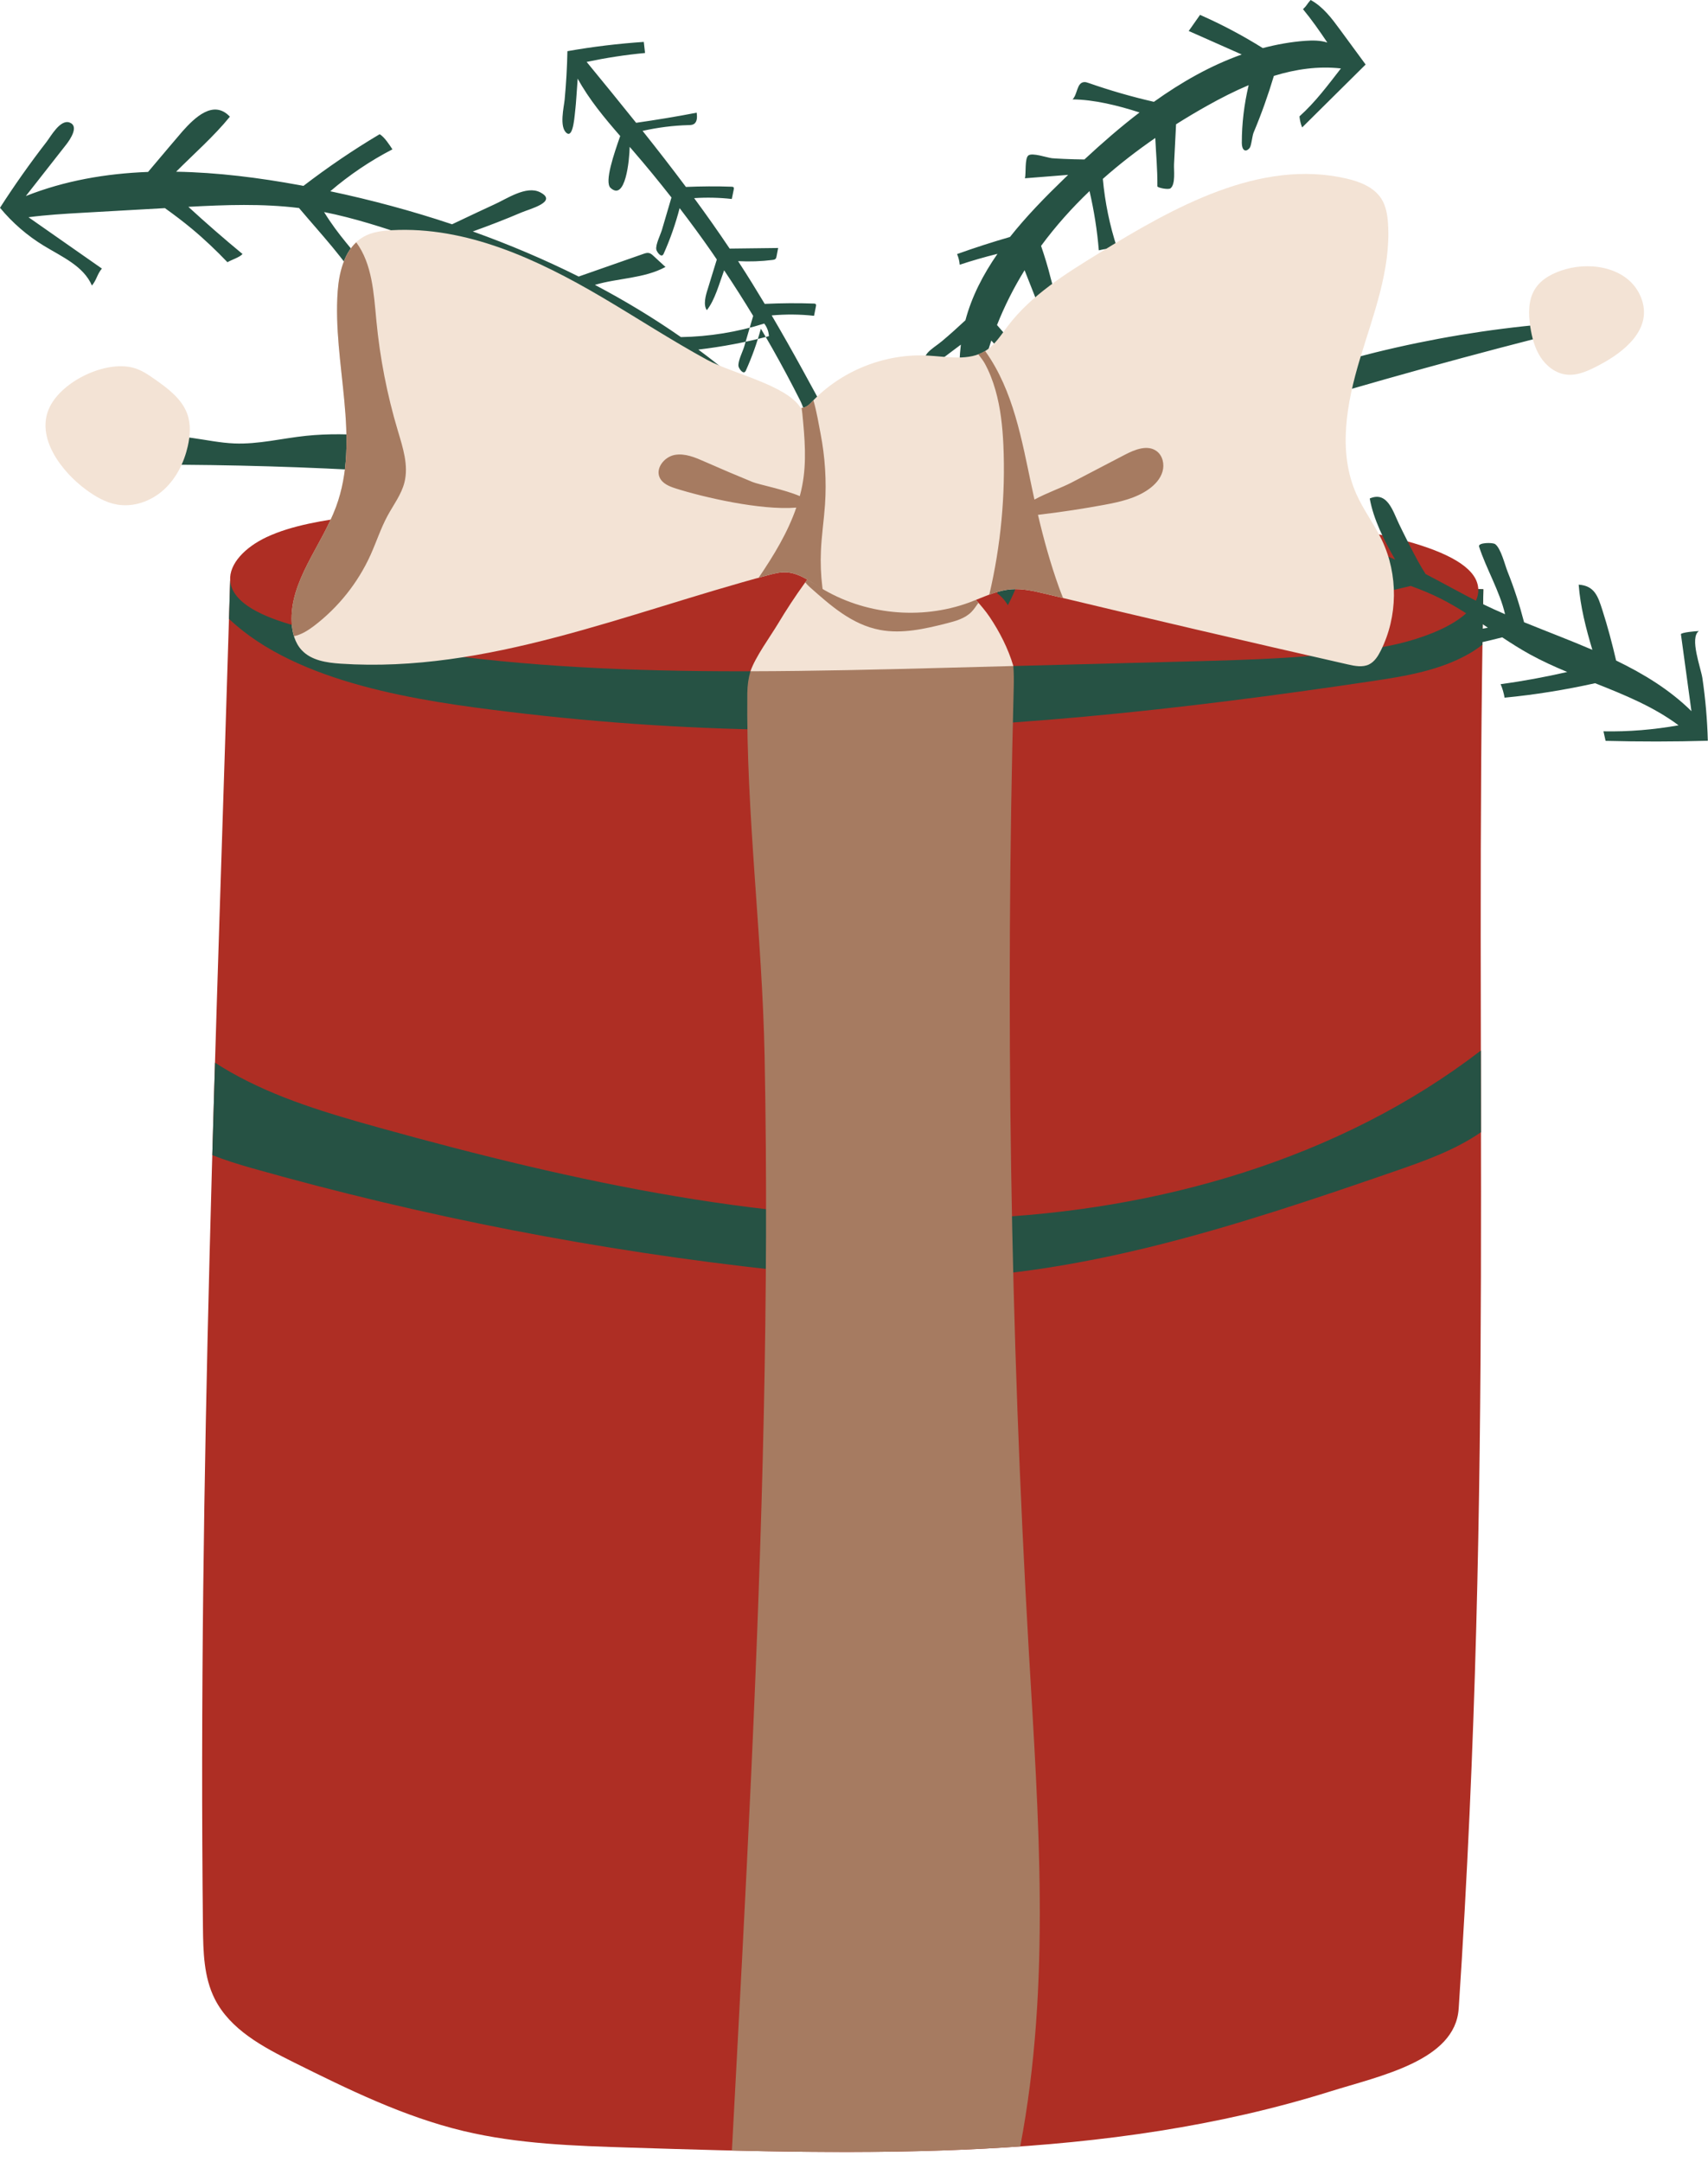
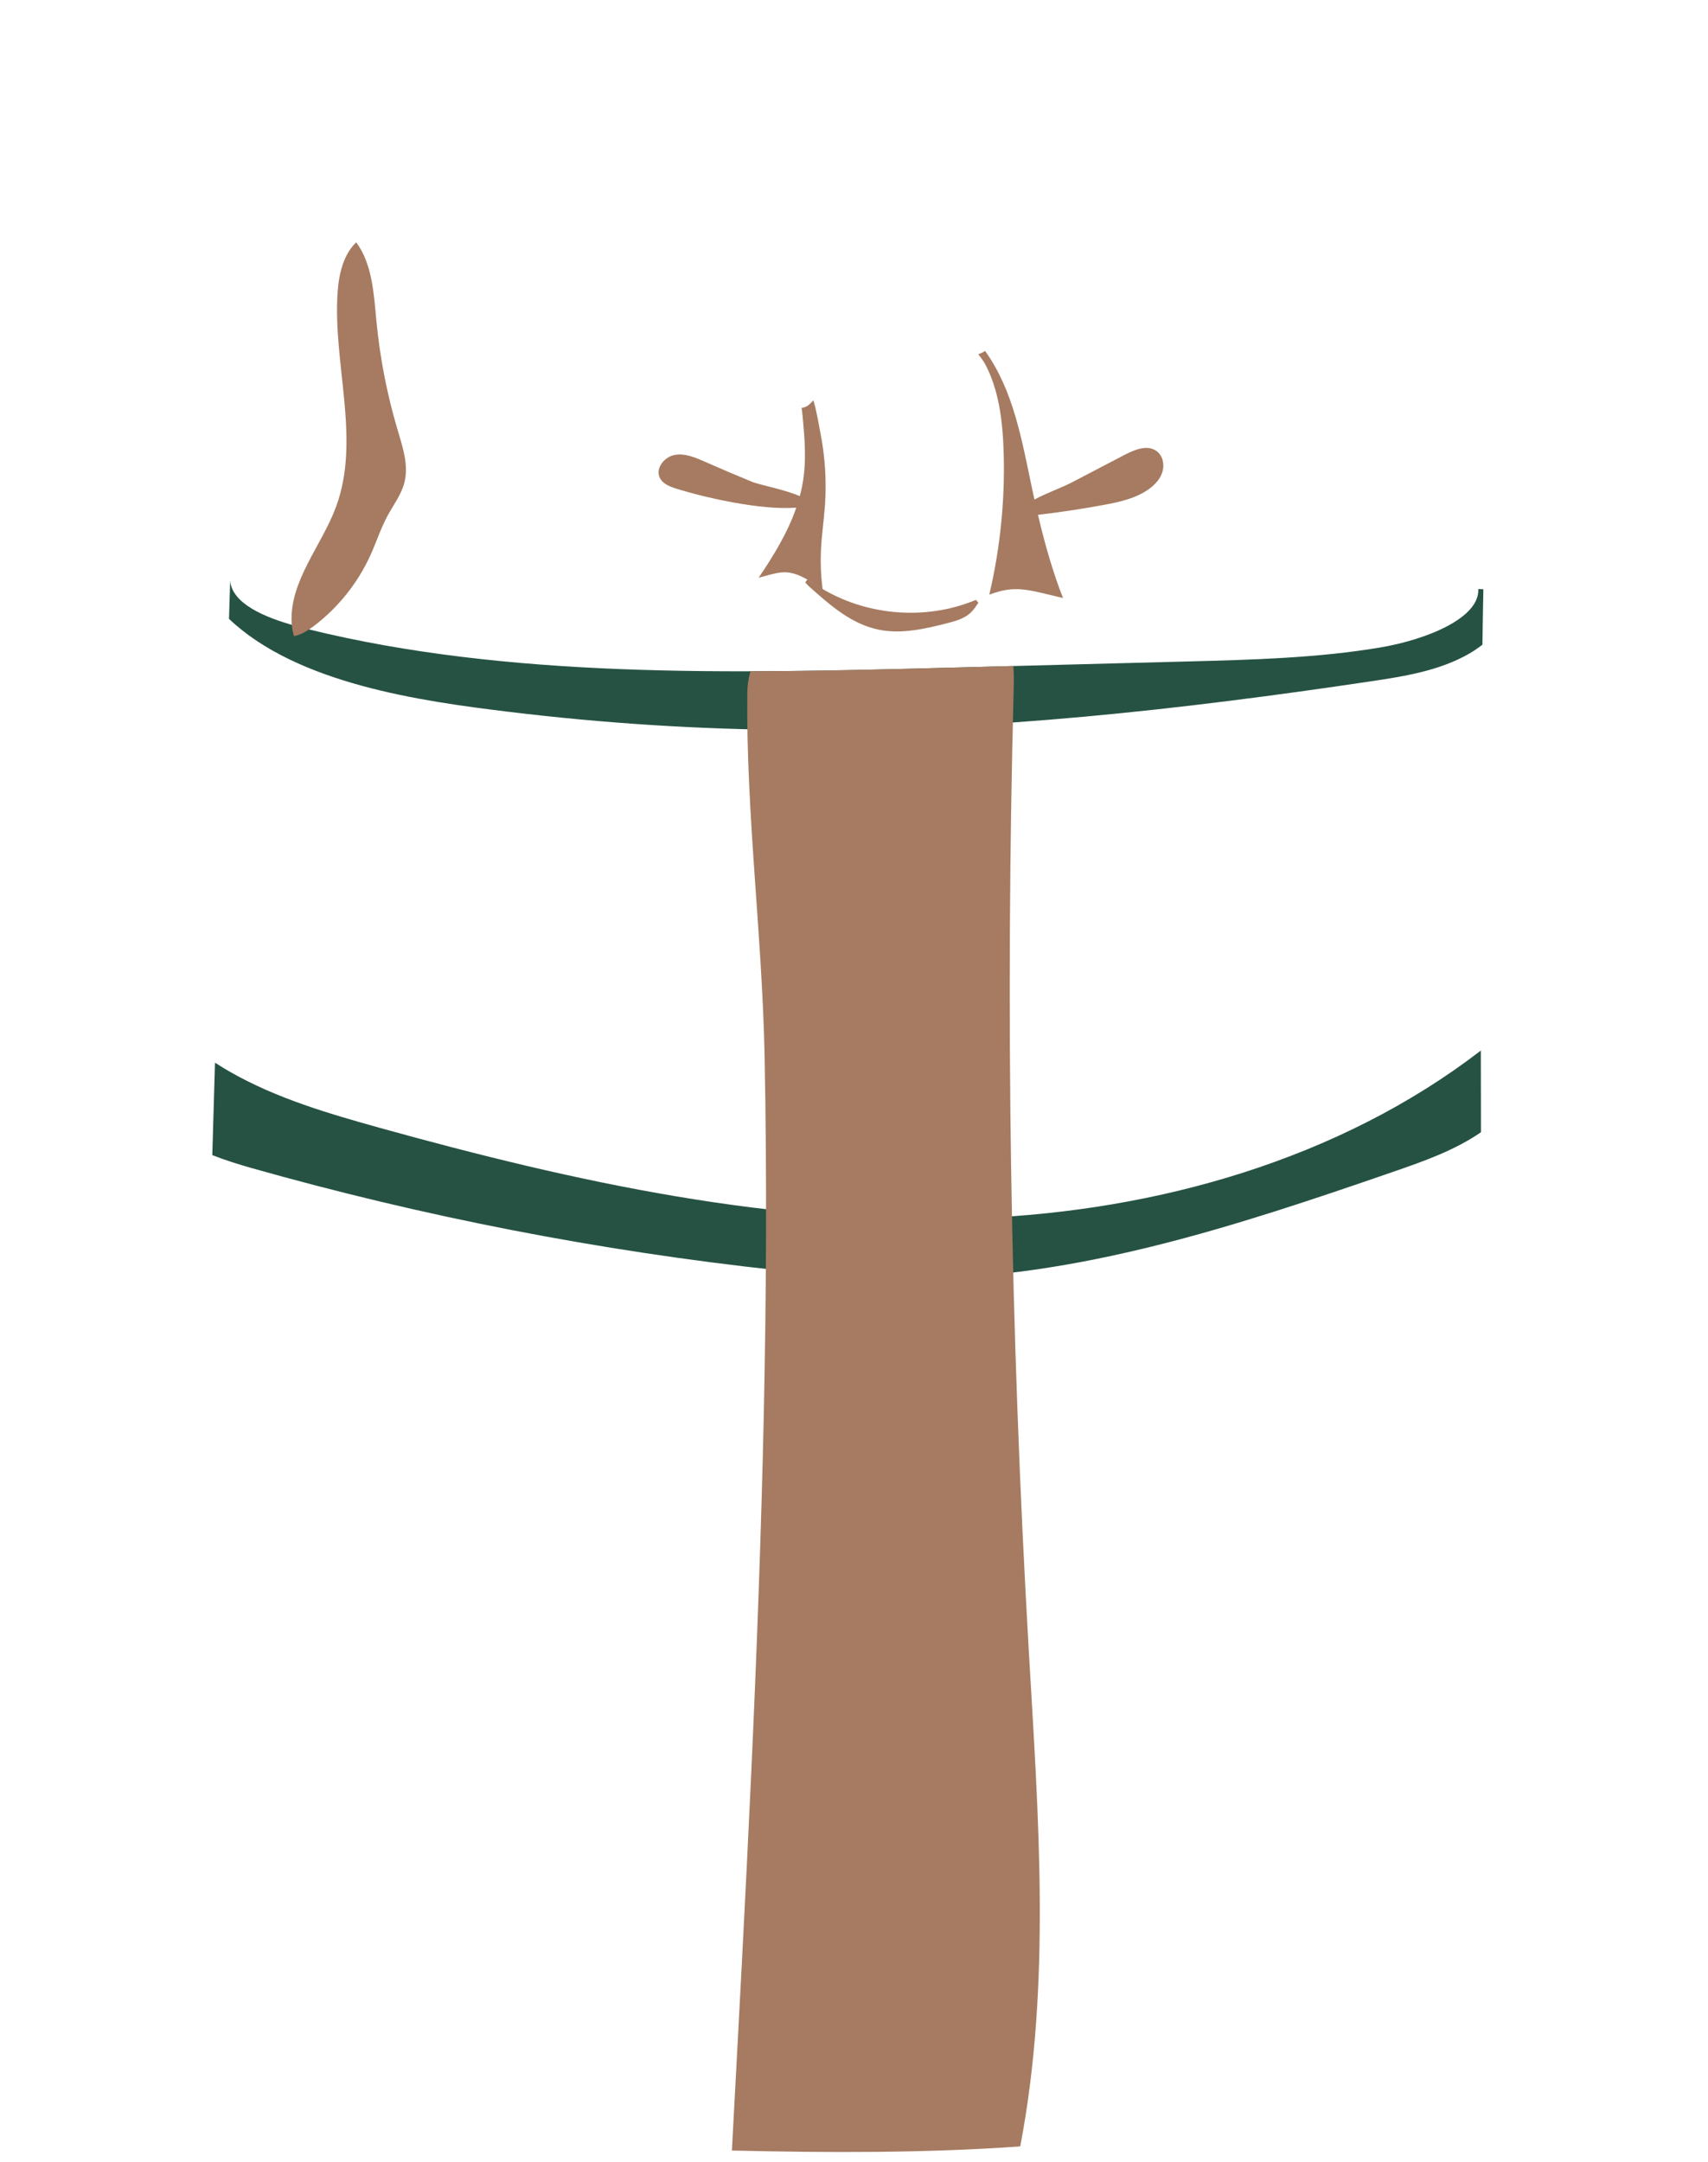
<svg xmlns="http://www.w3.org/2000/svg" fill="#000000" height="502.3" preserveAspectRatio="xMidYMid meet" version="1.1" viewBox="0.0 0.0 396.9 502.3" width="396.9" zoomAndPan="magnify">
  <defs>
    <clipPath id="clip1">
-       <path d="m0 0h396.86v173h-396.86z" />
-     </clipPath>
+       </clipPath>
  </defs>
  <g id="surface1">
    <g id="change1_1">
-       <path d="m338.96 466.7c-0.8 12.08-18.27 15.6-29.83 19.22-52.14 16.33-107.95 14.77-162.56 13.06-13.05-0.41-26.21-0.83-38.9-3.87-13.818-3.31-26.705-9.63-39.428-15.96-7.144-3.56-14.75-7.6-18.34-14.73-2.558-5.07-2.679-10.98-2.742-16.67-1.14-104.87 3.168-208.07 6.328-312.91-0.25-3.84 3.43-7.68 8.469-10.05 5.895-2.76 13.289-3.91 20.496-4.87 45.227-6.05 93.247-7.97 139.25-4.44 23.62 1.82 115.74 2.76 121.52 19.83 0.18 0.53 0.27 1.05 0.3 1.55 0.39 0.02 0.79 0.03 1.18 0.05-2.09 110.11 2.48 206.06-5.74 329.79" fill="#ae2e24" />
-     </g>
+       </g>
    <g clip-path="url(#clip1)" id="change2_1">
      <path d="m395.6 157.57c-0.35-2.37-3.05-9.4-0.82-10.95-0.37-0.02-4.23 0.31-4.17 0.75 0.81 5.95 1.62 11.9 2.44 17.86-5.03-4.96-11.05-8.64-17.5-11.76-0.92-3.95-1.96-7.88-3.2-11.74-1.01-3.15-1.8-5.64-5.5-5.89 0.38 5.04 1.69 10.21 3.18 15.14-5.21-2.23-10.58-4.26-15.87-6.41-1.04-4.02-2.32-7.97-3.86-11.82-0.6-1.51-1.52-5.33-2.85-6.32-0.59-0.44-4.04-0.38-3.75 0.55 1.57 4.96 4.85 10.47 6.04 15.73-1.75-0.76-3.49-1.54-5.19-2.37-4.5-2.18-8.84-4.68-13.27-6.97-2.19-3.3-5.71-10.67-6.22-11.72-1.35-2.78-2.66-7.62-6.76-5.83 0.84 4.78 3.34 9.78 5.9 14.2-0.36-0.16-0.72-0.32-1.09-0.47-5.87-2.35-11.98-3.82-18.21-4.77-2.26-5.3-7.34-16.29-9.19-16.85-4.53-1.38-0.46 5.75 0.17 7.4 1.1 2.87 2.12 5.78 3.07 8.7-5.95-0.61-11.97-0.84-17.96-0.98-0.03-0.06-0.04-0.12-0.07-0.18-1.8-3.59-3.47-7.25-5.02-10.95-1.22-2.93-2.13-7.58-5.92-3.96 1.66 4.83 3.19 9.72 4.58 14.64 0.03 0.1 0.05 0.21 0.07 0.32-4.81-0.09-9.63-0.18-14.44-0.27-1.55-2.87-6.85-15.17-10.38-14.5-2.09 0.4 1.69 4.7 2.48 5.97 1.76 2.83 3.52 5.65 5.28 8.49-4.92-0.1-9.83-0.19-14.75-0.28-0.74-0.01-1.48-0.03-2.22-0.04-1.25-1.7-5.54-7.41-5.98-8.05-1.77-2.55-2.95-6.52-6.17-3.69 1.66 2.59 3.92 4.95 5.86 7.35 0.89 1.1 1.79 2.24 2.21 3.59 0.08 0.24 0.11 0.49 0.15 0.74-12.29-0.16-24.63 0.05-36.57 2.83 1.83 1.8 0.85 2.76 2.69 4.56 11.17-2.33 22.5-3.87 33.89-4.6-0.06 0.44-0.14 0.89-0.23 1.32-0.87 4.07-2.49 7.99-4.76 11.48 1.02 0.74 1.88 1.7 2.51 2.8 1.87-3.55 3.27-7.35 4.12-11.27 0.33-1.51 0.62-3.1 1.24-4.49 5.84-0.31 11.69-0.4 17.55-0.29-3.07 3.85-6.13 7.7-9.19 11.55l2.31 2.04c3.24-4.51 6.49-9.02 9.73-13.53 4.28 0.14 8.55 0.38 12.81 0.74-3.84 2.94-8.12 5.32-12.68 6.95 0.59 0.66 1.19 1.32 1.78 1.98 5.54-2.44 10.91-5.28 16.08-8.44 5.74 0.61 11.47 1.42 17.15 2.44 0.52 0.09 1.03 0.21 1.55 0.3-5.79 2.97-11.85 5.4-18.11 7.18 0.26 0.94 0.81 1.81 1.57 2.43 7.3-2.55 14.49-5.44 21.55-8.63 3.2 0.65 6.39 1.33 9.58 2.04 3.45 0.77 6.9 1.58 10.3 2.53-5.93 1.69-11.92 3.14-17.97 4.32 0.39 1.03 0.79 2.06 1.18 3.08 7.69-1.8 15.39-3.61 23.08-5.41 2.39 0.86 4.74 1.82 7.02 2.98 3.81 1.93 7.36 4.32 10.9 6.72-6.14 1.24-13.36 2.17-18.84 3.33 0.23 1.01 0.47 2.02 0.71 3.03 7.24-0.91 14.41-2.31 21.47-4.12 2.11 1.4 4.25 2.76 6.47 3.98 2.78 1.53 5.68 2.84 8.63 4.07-5.12 1.17-10.28 2.13-15.48 2.83 0.43 1.01 0.74 2.06 0.92 3.14 7.07-0.68 14.1-1.82 21.04-3.36 6.84 2.71 13.62 5.47 19.39 9.78-5.76 1.02-11.61 1.51-17.45 1.4 0.16 0.74 0.32 1.47 0.49 2.21 7.92 0.21 15.84 0.2 23.76-0.02-0.13-4.87-0.55-9.72-1.26-14.54zm-75.93-75.699c-11.37 2.801-22.55 6.356-33.44 10.645-2.77 1.089-11.62 3.004-11.32 6.531 0.41 4.903 9.73 0.152 11.86-0.512 23.37-7.254 46.93-13.926 70.63-20 0.83-0.215 1.72-0.469 2.23-1.156 0.51-0.688 0.28-1.93-0.56-2.063-13.27 1.172-26.46 3.372-39.4 6.555zm-230.63 27.669c8.84 0.53 17.677 1.2 26.497 1.99 4.23 0.38 16.6 3.99 18.78-0.96-20.01-3.68-42.726-11.433-63.222-9.31-5.555 0.58-11.059 2-16.641 1.77-6.492-0.26-13.047-2.75-19.344-1.13 0.27 2.02 0.539 4.04 0.805 6.06 17.719 0 35.437 0.52 53.125 1.58zm109.46 9.32c-4.02-6.06-8.5-11.74-13.35-17.06 3.38 0.8 6.76 1.6 10.14 2.4 0.11-1.1 0.21-2.21 0.32-3.31 0.03-0.32 0.05-0.68-0.14-0.933-0.21-0.266-0.58-0.324-0.91-0.367-4.77-0.602-9.49-1.551-14.13-2.77-5.64-5.64-11.72-10.836-18.15-15.597 5.53-0.653 11.02-1.684 16.4-3.121-0.05-1.055-0.44-2.094-1.09-2.926-6.25 1.976-12.79 3.035-19.36 3.144-6.37-4.437-13.05-8.48-19.99-12.132 5.38-1.602 11.44-1.461 16.4-4.161-0.92-0.851-1.84-1.703-2.77-2.554-0.31-0.293-0.65-0.594-1.07-0.684-0.43-0.094-0.87 0.055-1.29 0.199-5.01 1.754-10.03 3.512-15.04 5.266-7.95-3.977-16.18-7.457-24.6-10.477 3.81-1.367 7.58-2.82 11.29-4.406 1.89-0.809 8.61-2.504 4.35-4.695-3.23-1.656-7.81 1.57-10.69 2.844-0.68 0.304-6.18 2.871-9.77 4.589-9.296-3.109-18.777-5.656-28.3-7.671 4.422-3.786 9.273-7.067 14.441-9.739-0.722-1.097-1.839-2.84-2.964-3.519-6.137 3.64-12.047 7.668-17.711 12.008-0.274-0.051-0.551-0.11-0.825-0.157-9.418-1.734-19.132-2.969-28.765-3.136 4.191-4.204 8.808-8.243 12.496-12.786-3.824-4.07-8.211 0.266-10.988 3.368-0.614 0.683-4.961 5.843-8.024 9.468-9.785 0.367-19.387 2.028-28.406 5.602 3.129-3.985 6.254-7.973 9.379-11.957 0.984-1.258 3.015-4.309 0.793-5.121-2.184-0.797-4.352 3.195-5.367 4.508-3.825 4.937-7.434 10.043-10.809 15.296 2.879 3.489 6.348 6.493 10.211 8.84 4.199 2.555 9.211 4.711 11.148 9.231 1.141-1.375 1.172-2.574 2.317-3.946-5.684-3.976-11.371-7.953-17.055-11.925 4.152-0.547 8.344-0.797 12.527-1.035 6.391-0.36 12.782-0.719 19.172-1.083 2.133 1.528 4.227 3.106 6.242 4.782 2.918 2.425 5.668 5.051 8.293 7.789 0.676-0.453 3.067-1.227 3.485-1.926-4.285-3.535-8.477-7.191-12.57-10.945 8.585-0.469 17.207-0.778 25.714 0.277 5.504 6.523 10.239 11.387 15.043 19.074 1.36-0.566 3.246-0.586 4.602-1.152-1.332-0.598-1.965-1.496-2.856-2.656-4.246-5.555-7.621-8.86-10.961-14.328 6.965 1.386 13.758 3.593 20.485 5.89 2.824 0.961 5.623 1.981 8.433 2.973 3.65 7.031 7.14 14.144 10.45 21.34 1.12-0.325 2.23-0.649 3.34-0.969-3.48-5.875-6.37-12.106-8.63-18.555 6 2.164 11.99 4.371 17.94 6.668 0.94 0.363 1.89 0.738 2.83 1.11 0.29 2.031 1.11 3.832 1.11 5.98 0 1.441-0.17 2.891 0.01 4.316 0.45 3.45 2.96 6.637 2.31 10.055 1.48 0.145 3.01-0.183 4.3-0.926-1.42-5.851-2.57-11.765-3.5-17.714 3.82 1.582 7.61 3.277 11.25 5.253 3.44 1.875 6.72 3.989 9.87 6.278 0.69 3.289 0.84 6.695 0.41 10.031-0.28 2.172-0.83 4.254-1.53 6.32-0.19 0.563-1.03 1.887-0.69 2.496 0.21 0.384 2.05 0.884 2.28 0.454 2.61-4.817 4.02-10.266 4.15-15.747 4.32 3.539 8.38 7.43 12.21 11.571-0.62 3.023-1.37 6.016-2.33 8.956-1.01 3.09-3.18 6.51-3.71 9.6 0.32 0.15 3.24 1.6 3.04 1.93 2.87-4.71 5.23-9.74 6.99-14.97 0.08-0.23 0.17-0.46 0.28-0.68 6.04 7.12 11.52 14.79 16.64 22.55 2.17-1.88 3.08-2.73 5.25-4.62zm104.09-89.247c4.91-4.875 9.83-9.75 14.75-14.621-1.97-2.683-3.94-5.363-5.91-8.047-1.94-2.648-3.98-5.387-6.87-6.945-0.96 1.066-0.74 1.145-1.77 2.137 2.03 2.465 3.87 5.086 5.65 7.75-1.62-0.527-3.41-0.523-5.12-0.402-3.38 0.246-6.67 0.844-9.88 1.688-4.67-2.914-9.54-5.508-14.58-7.715-0.88 1.246-1.75 2.496-2.63 3.742 4.11 1.82 8.22 3.645 12.32 5.461-7.21 2.555-14 6.414-20.41 10.996-5.12-1.168-10.16-2.625-15.12-4.355-0.37-0.133-0.76-0.266-1.15-0.223-1.67 0.195-1.46 2.82-2.63 4.012 5 0.047 10.56 1.418 15.56 3.039-4.45 3.406-8.71 7.113-12.81 10.922-3.11-0.02-6.99-0.227-7.55-0.293-1.17-0.141-4.54-1.332-5.46-0.649-0.9 0.664-0.52 4.207-0.81 5.313 3.35-0.266 6.69-0.531 10.04-0.797-0.29 0.281-0.59 0.559-0.87 0.84-4.41 4.265-8.82 8.758-12.65 13.594-4.14 1.195-8.24 2.515-12.29 3.972 0.34 0.785 0.55 1.625 0.61 2.477 2.89-0.957 5.82-1.797 8.78-2.535-3.31 4.769-5.97 9.879-7.45 15.441-1.77 1.648-3.56 3.266-5.41 4.82-2.42 2.024-5.58 3.254-3.41 6.571 0.62-0.379 4.49-3.243 7.76-5.731-1.28 10.801 1.23 22.086-1.86 32.536 1.96-0.62 3.96-1.45 5.92-2.06-1.69-10.53-0.41-21.308 3.02-31.429 3.12 3.602 6.53 6.953 10.2 9.988 0.59-0.754 1.37-1.367 2.24-1.757-3.97-3.688-7.59-7.715-11.12-11.832 1.75-4.426 3.91-8.7 6.41-12.739 0.98 2.5 1.97 5.004 2.96 7.504 0.08 0.211 0.17 0.438 0.35 0.582 0.22 0.172 0.51 0.192 0.79 0.203 1.58 0.075 3.05 0.645 3.07-1.273 0.01-1.656-0.72-3.629-1.12-5.235-0.62-2.511-1.38-4.984-2.22-7.433 3.37-4.57 7.15-8.809 11.26-12.731 1.05 4.528 1.78 9.129 2.16 13.762 1.39-0.328 2.81-0.515 4.24-0.566-1.71-5.196-2.81-10.586-3.31-16.032 3.85-3.414 7.94-6.574 12.19-9.503 0.17 3.738 0.52 7.121 0.49 11.238 0.01 0.316 2.54 0.855 3.05 0.457 1.21-0.953 0.75-4.238 0.82-5.594 0.16-3.09 0.31-6.187 0.47-9.281 2.39-1.508 4.81-2.953 7.27-4.328 3.08-1.727 6.3-3.371 9.6-4.766-1.04 4.403-1.6 8.918-1.59 13.442 0.01 1.636 0.83 2.304 1.8 1.179 0.42-0.488 0.61-2.816 0.93-3.582 1.81-4.304 3.38-8.715 4.72-13.191 5.09-1.563 10.32-2.321 15.58-1.731-3.08 3.953-5.89 7.77-9.63 11.137 0.08 0.883 0.28 1.75 0.62 2.574zm-111.02 72.877c-2.96-1.08-4.33-6.834-5.64-9.451-2.04-4.051-4.18-8.055-6.41-12.004-0.88-1.562-1.79-3.113-2.71-4.664-0.91 3.332-2.08 6.598-3.5 9.746-0.51 1.121-1.59-0.449-1.7-1-0.21-1.121 1-3.476 1.32-4.574 0.7-2.383 1.39-4.766 2.09-7.148-2.17-3.579-4.42-7.114-6.75-10.594-1.12 3.027-2.14 6.933-4.02 9.261-0.9-1.222-0.24-3.539 0.21-4.898 0.18-0.551 1.29-4.277 2.11-6.867-0.39-0.574-0.77-1.16-1.18-1.735-2.4-3.457-4.9-6.851-7.46-10.203-0.95 3.633-2.18 7.192-3.72 10.61-0.51 1.121-1.59-0.449-1.7-1-0.21-1.117 0.99-3.477 1.31-4.574 0.74-2.5 1.47-5.004 2.21-7.508-2.9-3.703-5.88-7.344-8.96-10.899l-0.75-0.867c-0.05 3.012-0.97 12.754-4.45 9.527-1.47-1.359 0.84-8.003 2.25-12.043-3.66-4.207-7.24-8.5-9.88-13.339-0.2 2.769-0.43 6.25-0.51 6.781-0.19 1.34-0.43 7.199-2.08 5.848-1.74-1.426-0.6-6.055-0.44-7.75 0.35-3.743 0.57-7.497 0.64-11.254 5.87-1.036 11.8-1.754 17.75-2.153 0.1 0.86 0.2 1.719 0.29 2.578-4.55 0.422-9.09 1.125-13.57 2.071 3.86 4.699 7.7 9.402 11.5 14.148 4.7-0.68 9.4-1.445 14.07-2.351 0.13 0.961 0.16 2.164-0.68 2.652-0.36 0.215-0.8 0.226-1.22 0.234-3.59 0.094-7.17 0.559-10.67 1.344 3.42 4.293 6.79 8.625 10.07 13.02 3.54-0.145 7.09-0.18 10.63-0.051 0.17 0.008 0.35 0.023 0.45 0.152 0.09 0.125 0.07 0.301 0.04 0.453-0.15 0.75-0.31 1.496-0.46 2.246-2.9-0.328-5.83-0.39-8.75-0.199 2.84 3.852 5.59 7.754 8.25 11.723 3.76-0.047 7.52-0.094 11.27-0.137-0.12 0.645-0.25 1.289-0.37 1.938-0.04 0.211-0.09 0.433-0.24 0.586-0.17 0.175-0.43 0.218-0.67 0.25-2.66 0.335-5.35 0.421-8.03 0.281 0.05 0.078 0.1 0.152 0.15 0.23 2.09 3.192 4.08 6.434 6.04 9.699 3.81-0.175 7.62-0.21 11.43-0.074 0.16 0.004 0.35 0.024 0.44 0.153 0.1 0.125 0.07 0.296 0.04 0.453-0.15 0.746-0.3 1.496-0.45 2.242-3.27-0.367-6.57-0.383-9.84-0.094 2.48 4.211 4.88 8.469 7.23 12.746 2.29 4.164 4.56 8.344 6.77 12.547 1.16 2.192 2.29 5.392-1.75 3.912" fill="#265244" />
    </g>
    <g id="change3_1">
      <path d="m320.64 150.45c-14.45 2.43-29.55 2.84-44.5 3.23-18.98 0.5-37.96 0.99-56.94 1.49-49.76 1.31-101.23 2.45-147.56-8.97-7.476-1.84-15.546-4.56-17.679-9.4-0.285-0.64-0.43-1.3-0.473-1.96-0.09 2.99-0.183 5.97-0.273 8.95 15.957 15.13 44.734 19.12 64.765 21.56 22.25 2.72 44.67 4.14 67.09 4.26 44.72 0.23 89.31-4.72 133.53-11.32 7.86-1.17 15.93-2.47 22.82-6.43 1.06-0.61 2.08-1.31 3.06-2.07 0.07-4.27 0.13-8.56 0.22-12.88-0.39-0.02-0.79-0.03-1.18-0.05 0.35 6.7-11.92 11.75-22.88 13.59zm-232.48 111.57c45.44 12.62 92.2 22.91 139.32 21 41.59-1.68 83.85-13.71 116.63-38.93 0.01 6.32 0.02 12.64 0.03 18.97-6.06 4.19-13.24 6.73-20.26 9.15-36.27 12.53-73.45 24.86-111.82 24.92-10.52 0.02-21.02-0.89-31.49-2.02-41.3-4.47-82.23-12.43-122.2-23.75-2.991-0.85-6.069-1.81-9.038-2.98 0.199-7.16 0.41-14.32 0.629-21.48 1.184 0.77 2.391 1.51 3.613 2.2 10.731 6.1 22.699 9.61 34.586 12.92" fill="#265244" />
    </g>
    <g id="change4_1">
-       <path d="m321.12 125.49c-1.76-3.68-4.28-6.97-5.94-10.71-4.36-9.8-2.24-21.186 0.86-31.448s7.17-20.602 6.51-31.301c-0.13-2.023-0.45-4.105-1.53-5.82-1.72-2.715-4.98-3.996-8.11-4.719-20.11-4.656-40.11 6.61-57.68 17.43-7.7 4.742-15.59 9.648-21.06 16.855-1.56 2.059-2.97 4.344-5.15 5.727-3.85 2.426-8.81 1.371-13.35 1.117-10.04-0.559-20.24 3.527-27.12 10.863-0.72 0.774-1.39 1.297-2.49 1.293-3.27-5.304-15.92-8.004-21.74-11.172-8.33-4.539-16.27-9.742-24.44-14.554-14.95-8.805-31.54-16.52-48.872-15.567-2.238 0.125-4.539 0.414-6.496 1.512-4.239 2.383-5.672 7.766-6.032 12.613-1.238 16.813 5.458 34.391-0.406 50.191-3.383 9.11-10.824 17.22-10.297 26.92 0.125 2.29 0.762 4.65 2.325 6.33 2.238 2.41 5.804 2.93 9.082 3.15 33.926 2.26 66.476-11.8 99.326-20.57 1.35-0.36 2.73-0.72 4.12-0.66 1.78 0.07 3.41 0.8 4.98 1.69-0.2 0.26-0.4 0.53-0.59 0.79-2.22 3.07-4.3 6.24-6.24 9.48-1.8 3-5.26 7.71-6.39 11.03 0.76 0.84 1.58 0.57 3.65 1.1 1.72 0.44 3.46 0.78 5.21 1.05 3.64 0.57 7.33 0.84 11.01 1.11 6.85 0.5 13.73 1 20.59 0.58 6.86-0.41 14.47-2 20.63-5.06-1.2-4.04-3.18-7.94-5.54-11.44-0.94-1.39-2.04-2.66-3.16-3.92 2.67-1.07 5.33-2.23 8.19-2.46 2.67-0.21 5.33 0.42 7.93 1.04 23.41 5.62 46.85 11.09 70.33 16.42 1.63 0.37 3.41 0.72 4.91-0.01 1.27-0.63 2.07-1.91 2.71-3.18 3.99-7.92 4.1-17.69 0.27-25.7zm42.76-62.959c-2.81 0.789-5.64 2.16-7.19 4.629-1.6 2.563-1.54 5.82-1.08 8.805 0.38 2.441 1.01 4.898 2.35 6.976 1.34 2.079 3.46 3.754 5.91 4.079 2.77 0.367 5.44-0.977 7.91-2.282 5.49-2.898 12.44-8.258 9.58-15.558-2.69-6.868-11.18-8.418-17.48-6.649zm-352.28 31.942c2.988-5.989 12.886-10.727 19.339-9.035 1.895 0.496 3.543 1.632 5.141 2.757 3.035 2.141 6.211 4.52 7.449 8.016 0.844 2.383 0.664 5.019 0.106 7.479-0.875 3.84-2.715 7.53-5.649 10.16-2.929 2.63-7.019 4.08-10.894 3.36-2.629-0.48-5-1.89-7.156-3.48-5.454-4.02-11.907-12.11-8.336-19.257" fill="#f3e3d5" />
-     </g>
+       </g>
    <g id="change5_1">
      <path d="m268.78 104.82c-2.11-1.56-5.07-0.38-7.4 0.84l-12.42 6.48c-2.18 1.14-5.75 2.39-8.58 3.93-0.21-0.96-0.42-1.93-0.62-2.89-2.31-10.93-4.26-22.371-10.73-31.477-0.03-0.051-0.07-0.101-0.11-0.152-0.51 0.312-1.04 0.562-1.59 0.765 0.56 0.719 1.12 1.434 1.5 2.122 1.07 1.945 1.87 4.035 2.48 6.167 1.19 4.141 1.65 8.469 1.85 12.765 0.52 11.67-0.6 23.41-3.27 34.79 1.65-0.61 3.33-1.1 5.08-1.24 2.67-0.21 5.33 0.42 7.93 1.04 1.38 0.34 2.76 0.65 4.13 0.98-0.34-0.84-0.67-1.7-0.98-2.55-1.96-5.48-3.52-11.1-4.85-16.77 0.37-0.04 0.74-0.09 1.04-0.13 4.8-0.58 9.57-1.31 14.32-2.19 3.65-0.68 7.4-1.5 10.42-3.67 1.42-1.02 2.68-2.38 3.16-4.07 0.49-1.68 0.05-3.7-1.36-4.74zm-77.07 12.46c0.38-5.54 0.02-11.13-1.04-16.58-0.41-2.083-0.87-5.012-1.65-7.684-0.15 0.156-0.32 0.308-0.47 0.468-0.67 0.719-1.31 1.2-2.27 1.266 0.07 0.496 0.13 0.977 0.17 1.391 0.54 5.609 1.05 11.139-0.04 16.729-0.15 0.81-0.35 1.61-0.56 2.4-3.52-1.53-9.53-2.68-11-3.29-3.71-1.52-7.4-3.09-11.07-4.71-2.23-0.99-4.62-2.01-7.01-1.57-2.4 0.45-4.51 3.1-3.46 5.29 0.67 1.41 2.29 2.05 3.78 2.52 6.34 2 19.62 5.11 27.95 4.43-1.99 5.79-5.25 11.14-8.75 16.29l2.22-0.6c1.35-0.36 2.73-0.72 4.12-0.66 2.96 0.12 5.48 2.01 8 3.56 0.17 0.11 0.35 0.2 0.53 0.31-0.02-0.16-0.05-0.32-0.07-0.48-0.34-2.75-0.45-5.53-0.33-8.3 0.15-3.6 0.7-7.18 0.95-10.78zm-101.64 2.53c1.379-2.54 3.192-4.9 3.906-7.7 1.012-3.98-0.359-8.12-1.535-12.06-2.488-8.323-4.16-16.898-4.98-25.554-0.598-6.312-0.969-13.199-4.684-18.191-2.902 2.722-3.996 7.195-4.301 11.304-1.238 16.813 5.458 34.391-0.406 50.191-3.383 9.11-10.824 17.22-10.297 26.92 0.055 1.04 0.239 2.08 0.543 3.08 1.68-0.32 3.242-1.31 4.633-2.36 5.652-4.3 10.215-10.01 13.145-16.48 1.371-3.03 2.39-6.23 3.976-9.15zm80.006 379.84c22.36 0.53 44.81 0.61 67-0.95 7.22-37.73 4.22-76.76 1.99-115.2-4.3-74.5-5.47-149.18-3.5-223.78 0.04-1.61 0.04-3.3-0.09-4.98-5.42 0.15-10.85 0.29-16.28 0.43-14.84 0.39-29.84 0.76-44.81 0.79-0.45 1.54-0.71 3.23-0.73 5.11-0.3 27.94 3.47 56.34 4.02 84.35 1.09 55.56-0.57 111.14-3.11 166.65-1.34 29.2-2.93 58.39-4.49 87.58zm56.7-360.27c0.2 0.22 0.39 0.44 0.59 0.66-0.52 0.73-1 1.5-1.63 2.14-1.49 1.52-3.66 2.11-5.72 2.64-5.08 1.29-10.36 2.5-15.5 1.54-6.57-1.23-11.52-5.69-16.36-9.97-0.43-0.38-0.75-0.74-1.03-1.09 0.16-0.21 0.32-0.43 0.48-0.64 1.02 0.59 2.02 1.26 3.02 1.87 10.21 6.28 23.32 7.59 34.58 3.46 0.52-0.2 1.05-0.4 1.57-0.61" fill="#a67b61" />
    </g>
  </g>
</svg>